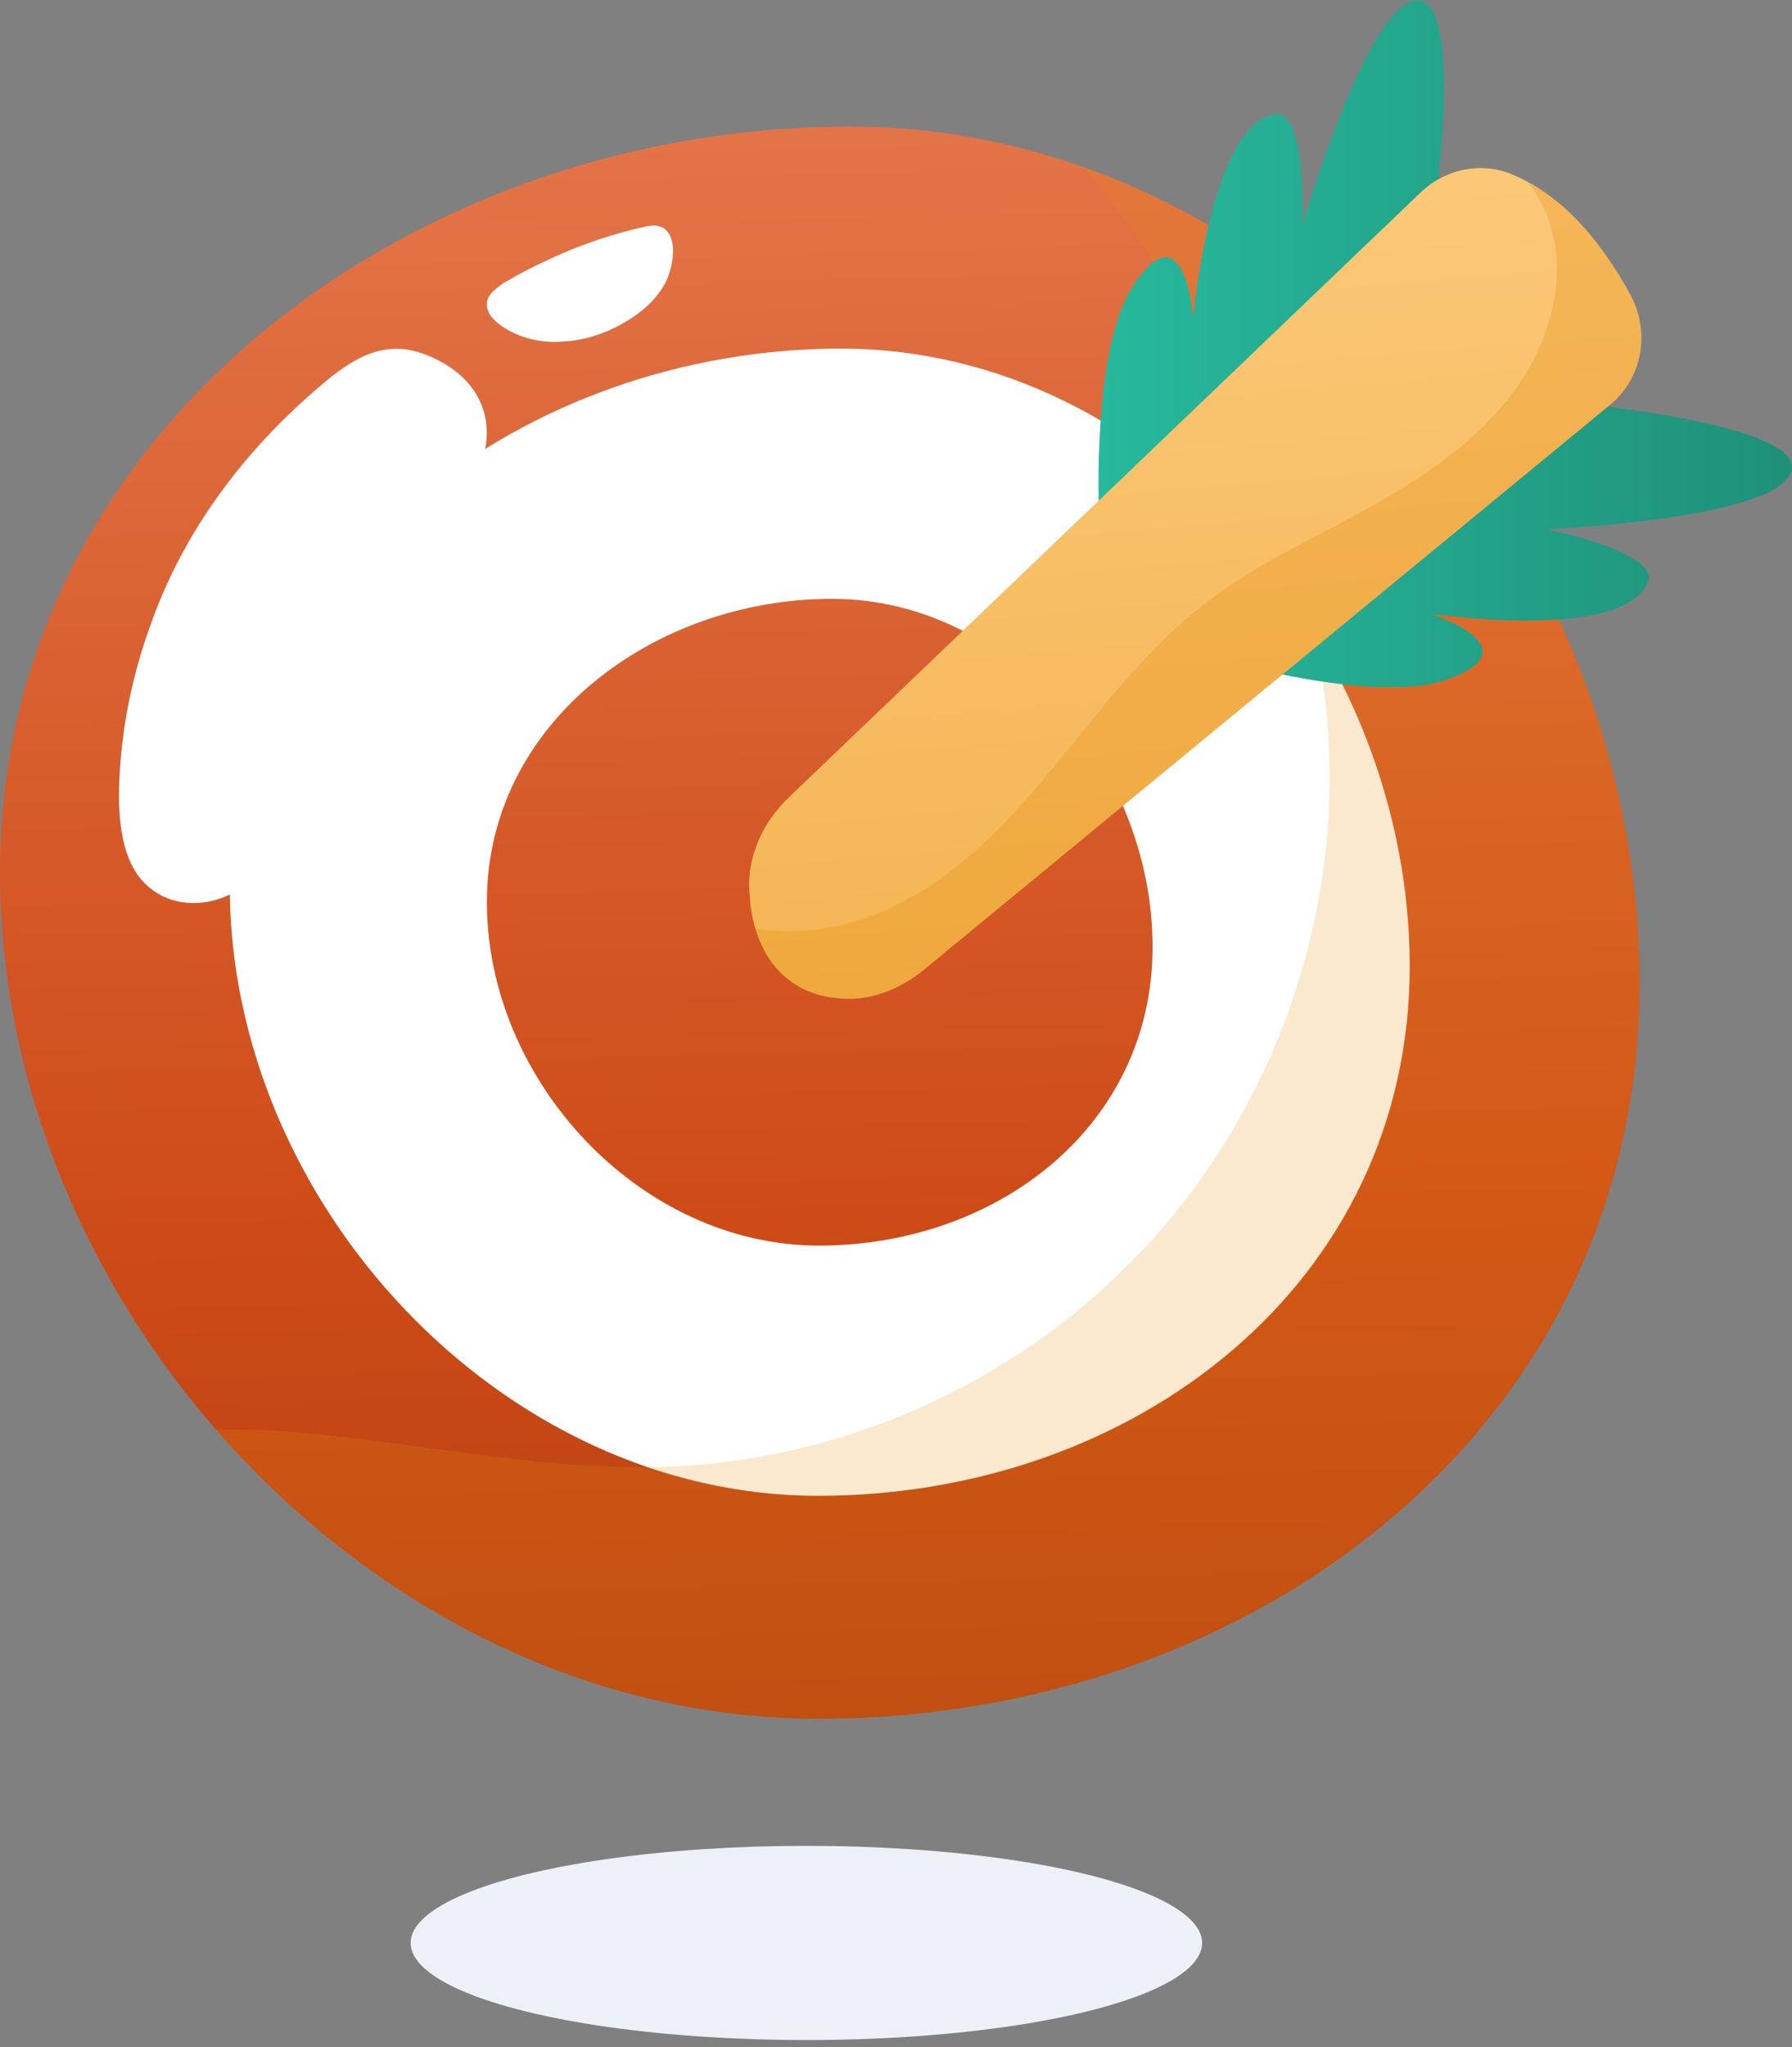
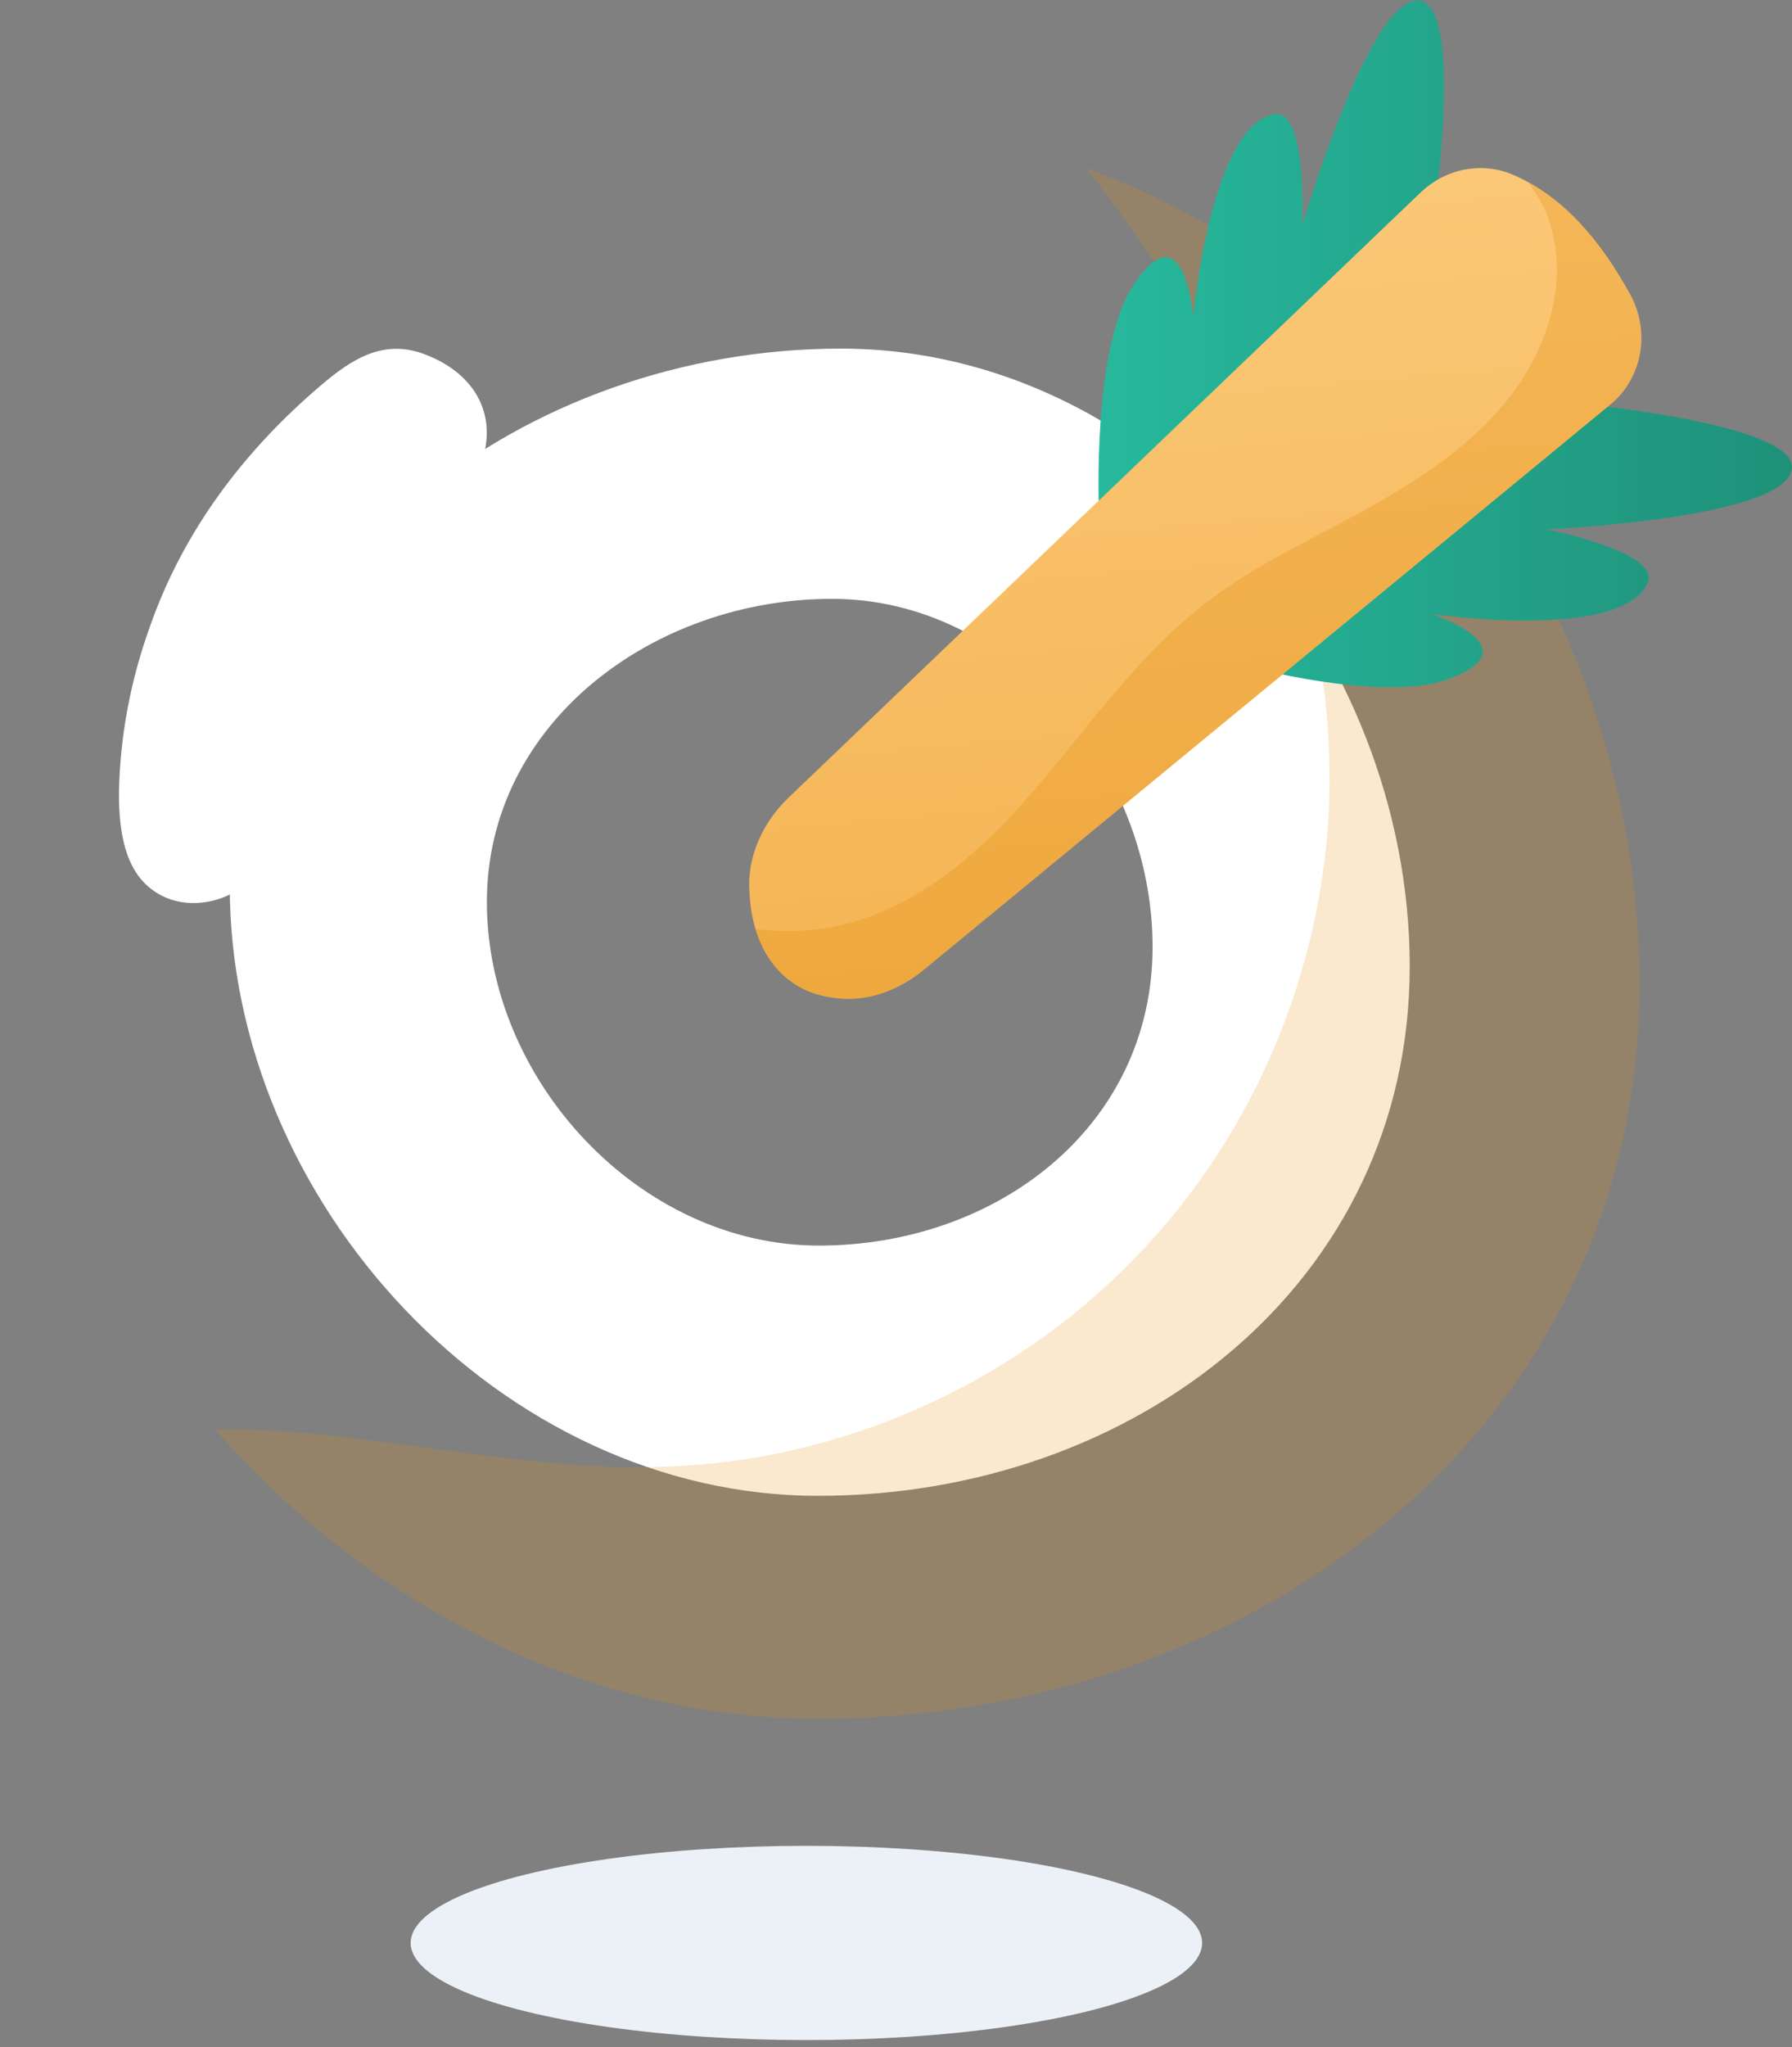
<svg xmlns="http://www.w3.org/2000/svg" width="134" height="153" viewBox="0 0 134 153" fill="none">
  <rect x="0" y="0" width="134" height="153" fill="#808080" stroke="none" />
  <ellipse cx="60.299" cy="145.199" rx="29.592" ry="7.258" fill="#ECF1F7" />
-   <path d="M122.607 73.527C122.607 106.385 94.029 128.443 61.172 128.443C28.248 128.443 0 98.022 0 65.165C0 32.307 30.619 9.458 63.542 9.458C96.4 9.458 122.607 40.604 122.607 73.527Z" fill="url(#paint0_linear_629_1513)" />
  <path fill-rule="evenodd" clip-rule="evenodd" d="M105.414 72.21C105.414 95.915 84.87 111.784 61.165 111.784C37.526 111.784 17.18 89.923 17.18 66.218C17.18 42.513 39.238 26.052 62.877 26.052C86.582 26.052 105.414 48.571 105.414 72.21ZM86.187 70.762C86.187 57.461 75.586 44.752 62.219 44.752C48.852 44.752 36.407 54.037 36.407 67.403C36.407 80.77 47.864 93.084 61.231 93.084C74.598 93.084 86.187 84.129 86.187 70.762Z" fill="white" />
  <g style="mix-blend-mode:multiply" opacity="0.2">
    <path d="M61.168 128.444C94.026 128.444 122.603 106.386 122.603 73.528C122.603 46.794 105.285 21.246 81.186 12.554C83.556 15.517 85.729 18.612 87.77 21.839C94.684 32.835 99.557 45.609 99.425 58.647C99.293 71.75 93.96 84.788 84.741 94.138C75.588 103.554 62.748 109.217 49.645 109.612C39.834 109.942 30.154 107.505 20.343 106.913C18.938 106.825 17.534 106.803 16.129 106.847C27.454 119.819 43.653 128.444 61.168 128.444Z" fill="#E58E0E" />
  </g>
  <g style="mix-blend-mode:soft-light">
    <path d="M8.895 59.305C8.895 62.005 9.29 65.034 11.463 66.548C13.175 67.799 15.545 67.733 17.389 66.746C19.298 65.758 20.615 64.046 21.603 62.202C22.525 60.358 23.117 58.317 23.776 56.342C25.883 50.481 28.846 44.95 32.599 40.012C33.719 38.431 34.97 36.983 35.76 35.205C37.472 31.254 35.628 27.896 31.677 26.447C28.648 25.328 26.278 26.843 23.974 28.818C18.245 33.691 13.701 39.683 11.199 46.86C9.751 50.877 8.96 55.091 8.895 59.305Z" fill="white" />
  </g>
  <g style="mix-blend-mode:soft-light">
-     <path d="M37.61 21.179C37.083 21.574 36.491 21.969 36.425 22.562C36.293 23.286 36.886 23.945 37.478 24.34C38.795 25.262 40.441 25.657 42.088 25.525C43.668 25.459 45.248 24.932 46.631 24.142C47.882 23.418 49.067 22.43 49.726 21.179C50.516 19.73 50.911 16.438 48.409 16.899C45.973 17.426 43.602 18.216 41.297 19.27C40.024 19.84 38.795 20.477 37.61 21.179Z" fill="white" />
-   </g>
+     </g>
  <path fill-rule="evenodd" clip-rule="evenodd" d="M107.197 16.373C107.197 16.373 109.634 -0.287 105.881 0.043C102.193 0.372 97.386 16.834 97.386 16.834C97.386 16.834 97.781 8.076 95.279 8.537C90.538 9.393 89.221 23.682 89.221 23.682C89.221 23.682 88.563 15.385 84.678 21.443C81.649 26.184 82.176 38.168 82.176 38.168L107.197 16.373ZM91.263 49.296C91.263 49.296 102.786 52.654 108.119 50.81C114.902 48.44 107 45.872 107 45.872C107 45.872 121.223 47.979 123.198 43.567C124.252 41.263 115.626 39.551 115.626 39.551C115.626 39.551 132.746 38.826 133.931 35.271C135.182 31.781 118.391 30.201 118.391 30.201L91.263 49.296Z" fill="url(#paint1_linear_629_1513)" />
  <path d="M106.216 14.397L58.938 59.634C57.029 61.478 55.843 64.046 56.041 66.68C56.239 71.026 58.543 74.186 62.494 74.581C64.864 74.911 67.235 73.989 69.079 72.474L120.373 30.267C122.81 28.291 123.402 24.867 121.954 22.102C119.649 17.887 116.883 14.727 113.328 13.146C110.957 12.027 108.126 12.554 106.216 14.397Z" fill="url(#paint2_linear_629_1513)" />
  <g style="mix-blend-mode:multiply" opacity="0.3">
    <path d="M121.948 22.103C119.841 18.218 117.339 15.255 114.244 13.608C114.968 14.596 115.626 15.65 115.956 16.901C117.273 21.378 115.626 26.317 112.663 29.938C109.766 33.56 105.684 36.128 101.601 38.367C97.453 40.606 93.173 42.581 89.551 45.544C84.547 49.561 80.925 55.026 76.645 59.833C72.431 64.64 66.966 68.986 60.513 69.512C59.196 69.644 57.879 69.578 56.496 69.447C57.418 72.344 59.459 74.253 62.488 74.582C64.859 74.912 67.229 73.99 69.073 72.475L120.367 30.268C122.804 28.292 123.396 24.868 121.948 22.103Z" fill="#E58E0E" />
  </g>
  <defs>
    <linearGradient id="paint0_linear_629_1513" x1="116.32" y1="-98.12" x2="125.843" y2="277.341" gradientUnits="userSpaceOnUse">
      <stop stop-color="#FFAA88" />
      <stop offset="0.5" stop-color="#CE4B17" />
      <stop offset="1" stop-color="#5C1700" />
    </linearGradient>
    <linearGradient id="paint1_linear_629_1513" x1="-63.846" y1="0.05" x2="225.32" y2="0.05" gradientUnits="userSpaceOnUse">
      <stop stop-color="#AEF4E9" />
      <stop offset="0.5" stop-color="#27BA9E" />
      <stop offset="1" stop-color="#114939" />
    </linearGradient>
    <linearGradient id="paint2_linear_629_1513" x1="116.004" y1="-12.663" x2="149.516" y2="363.54" gradientUnits="userSpaceOnUse">
      <stop stop-color="#FFD188" />
      <stop offset="0.5" stop-color="#E58E0E" />
      <stop offset="1" stop-color="#5C3600" />
    </linearGradient>
  </defs>
</svg>